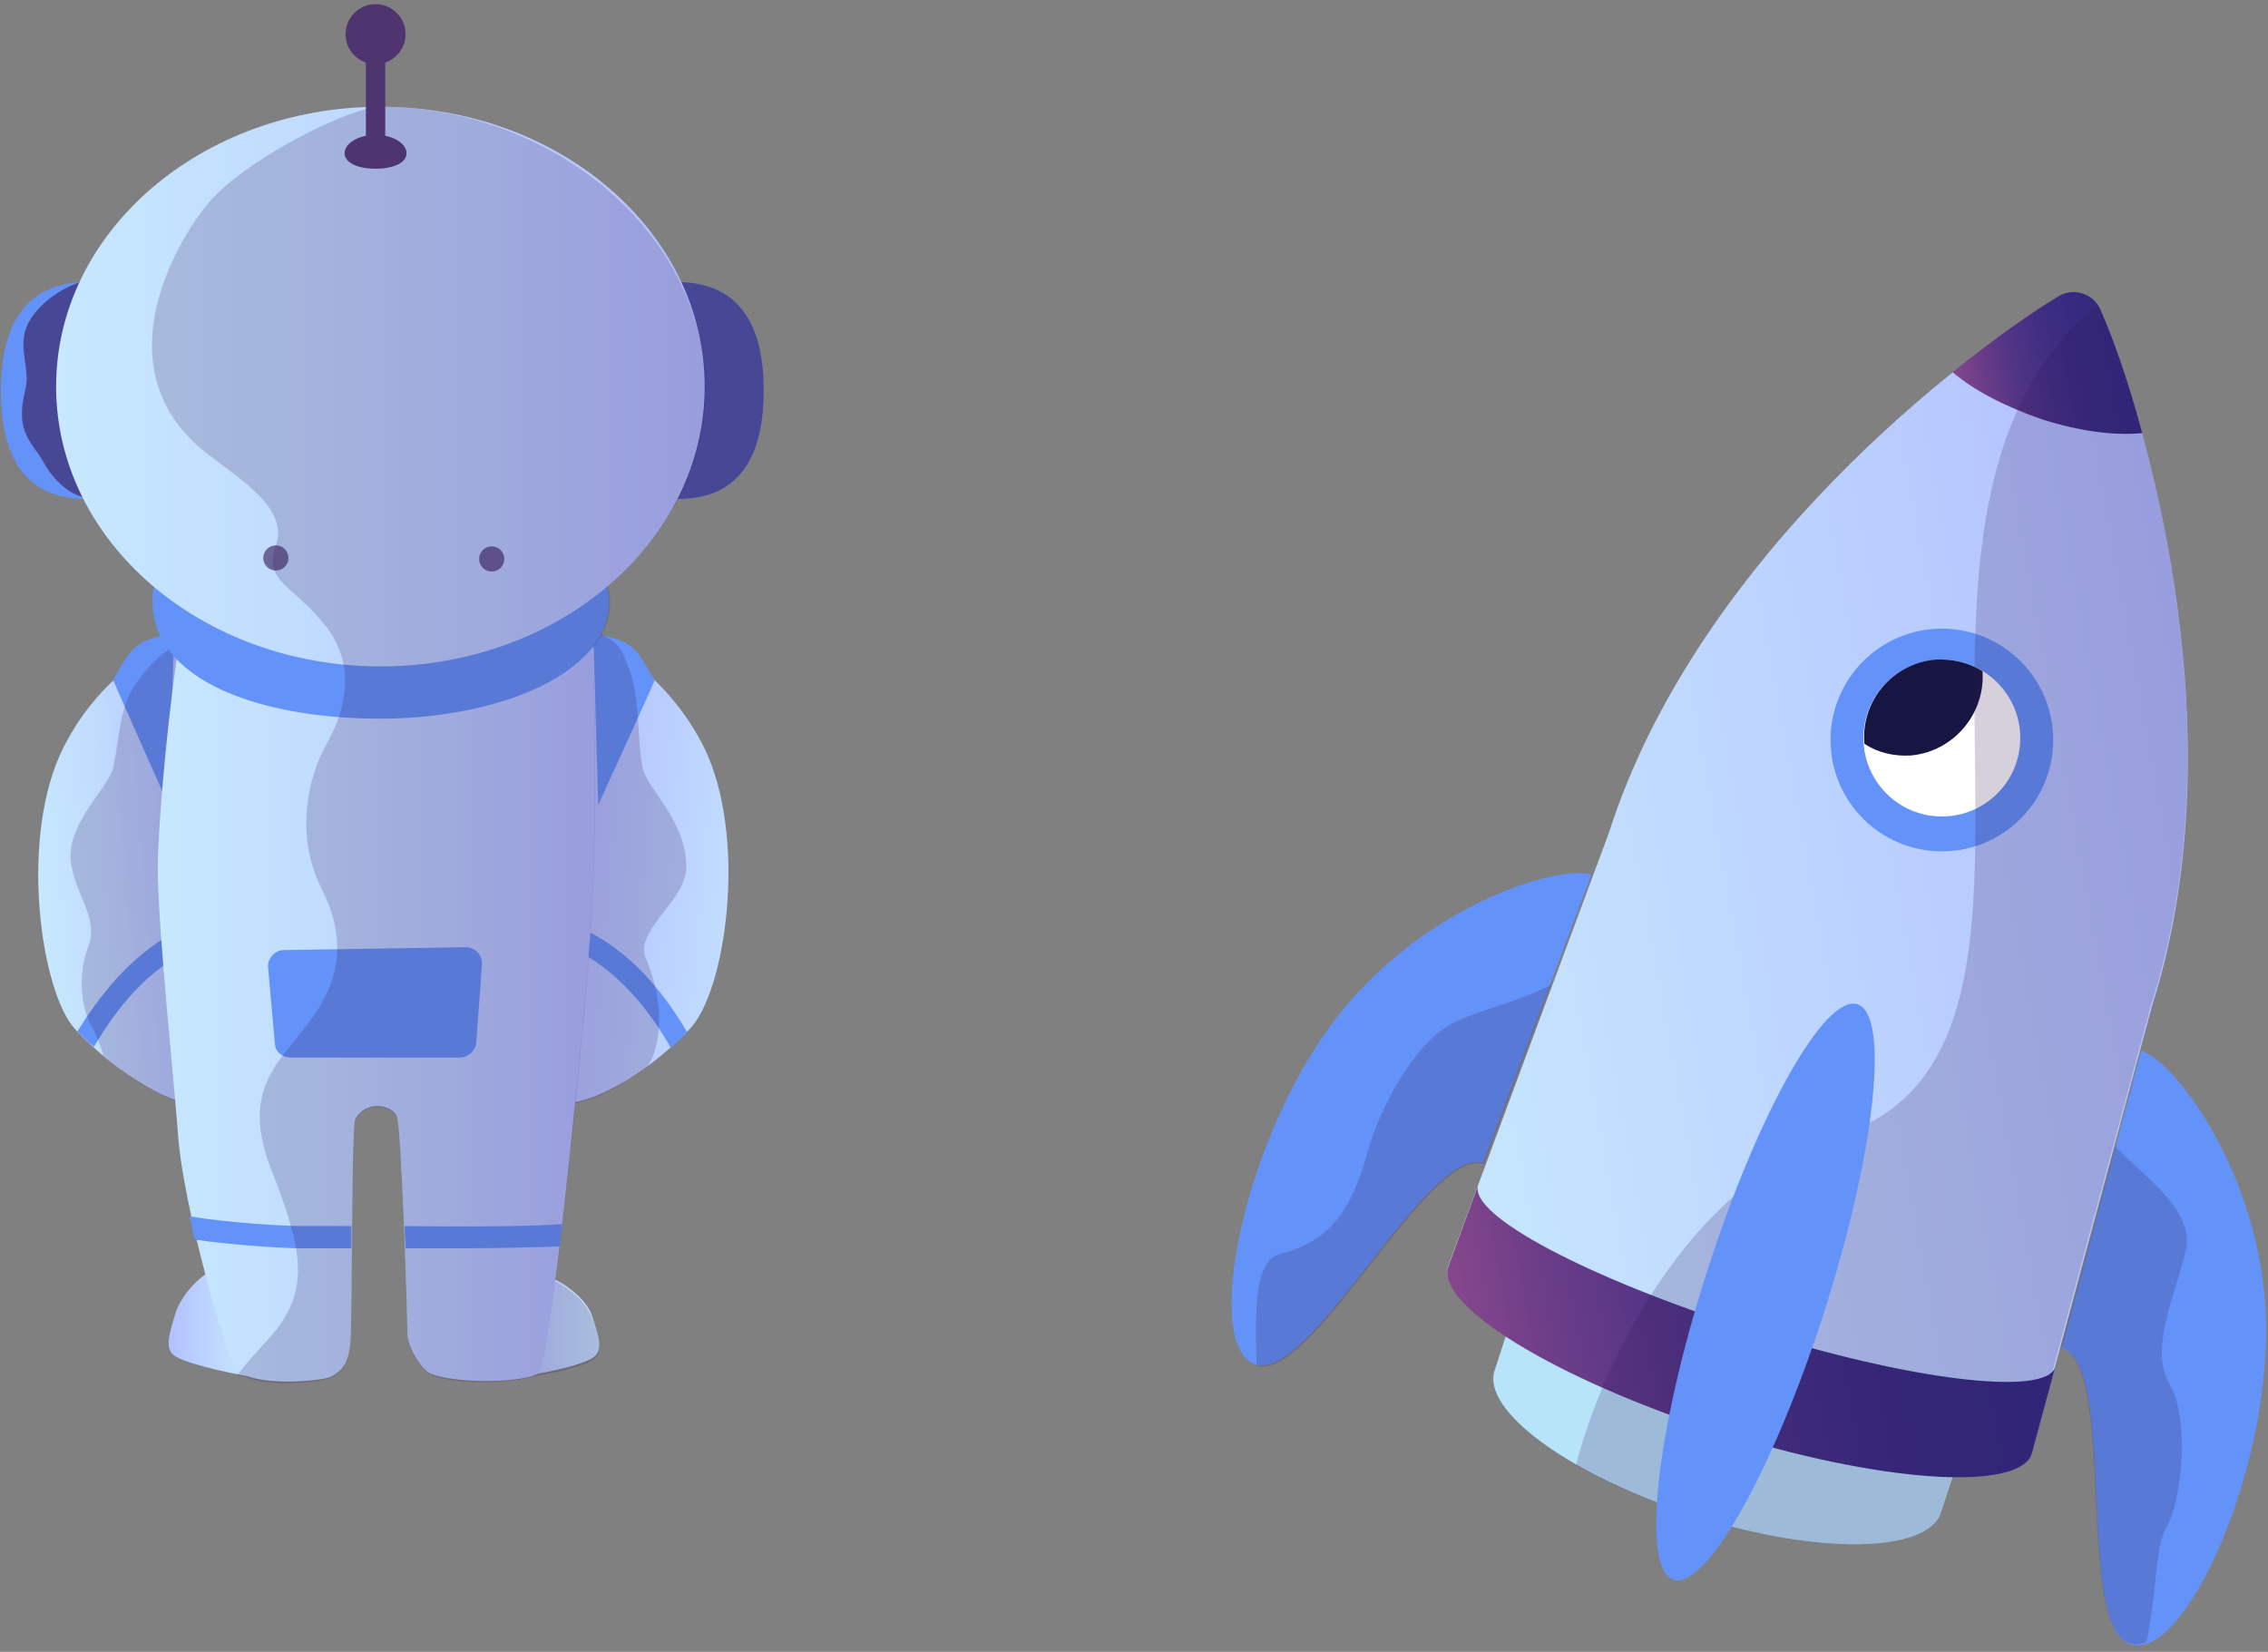
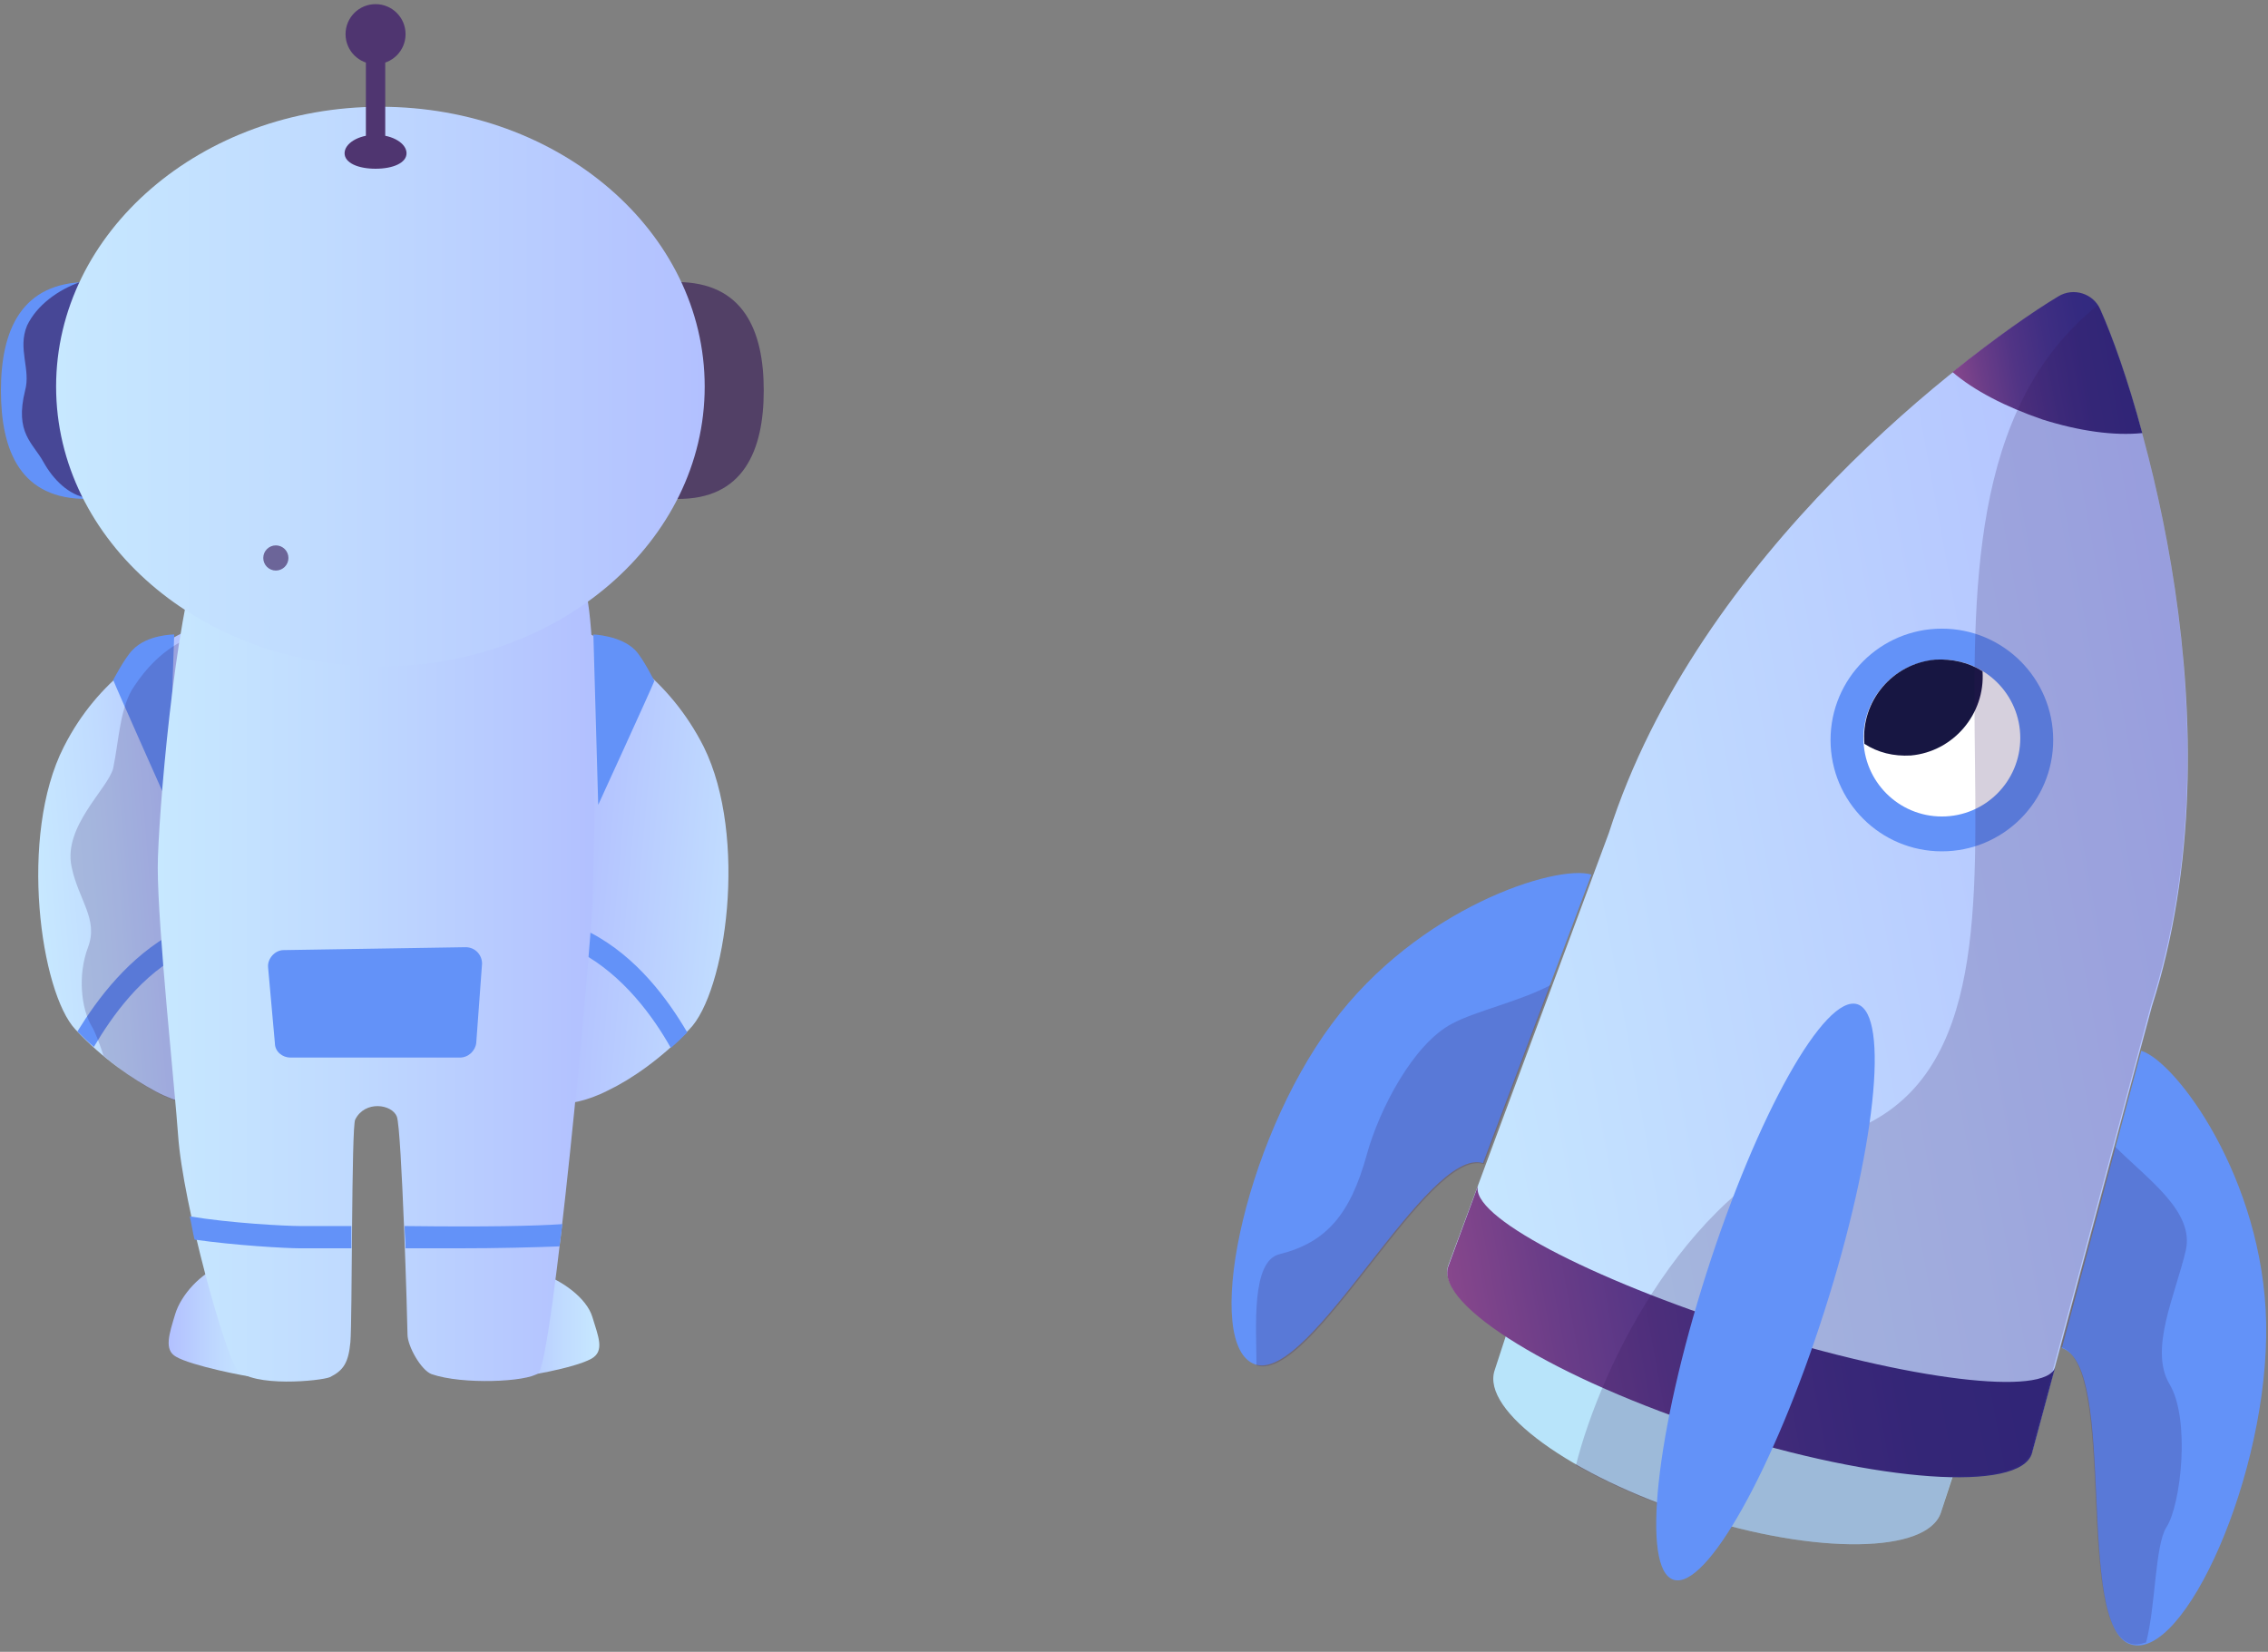
<svg xmlns="http://www.w3.org/2000/svg" width="346" height="252" viewBox="0 0 346 252" fill="none">
  <rect x="0" y="0" width="346" height="252" fill="#808080" stroke="none" />
  <path d="M230.38 201.816L228.017 209.053C225.949 215.257 239.684 225.154 258.439 231.21C277.195 237.267 294.031 236.971 296.099 230.767L298.462 223.529L230.38 201.816Z" fill="#B8E4FA" />
  <path d="M320.466 47.456C319.432 44.945 316.331 43.911 313.968 45.388C300.529 53.364 259.03 84.532 245.443 127.073L220.928 193.101C219.008 199.009 237.321 210.235 261.984 218.212C286.499 226.04 308.061 227.518 309.981 221.609L328.294 153.514C341.88 110.972 326.669 61.636 320.466 47.456Z" fill="url(#paint0_linear)" />
  <path d="M242.785 133.425C237.468 131.8 216.35 138.447 203.206 156.172C189.471 174.636 183.416 205.508 191.539 208.167C200.104 210.826 217.679 174.784 226.244 177.443L242.785 133.425Z" fill="#6392F8" />
  <path opacity="0.2" d="M221.518 156.172C215.611 159.274 210.442 169.171 208.522 176.114C206.012 185.272 202.32 189.555 195.231 191.328C190.8 192.362 191.686 202.702 191.686 208.315C200.252 210.974 217.826 174.932 226.392 177.591L236.582 150.264C231.856 152.775 225.063 154.252 221.518 156.172Z" fill="#351656" />
  <path d="M326.669 160.308C331.986 161.933 345.277 179.806 345.72 201.816C346.163 224.859 333.167 253.515 325.045 250.856C316.479 248.197 323.125 208.463 314.559 205.656L326.669 160.308Z" fill="#6392F8" />
  <path opacity="0.2" d="M333.463 190.737C334.792 184.829 327.703 179.954 322.682 174.932L314.411 205.508C322.977 208.315 316.479 247.902 324.897 250.709C325.635 251.004 326.521 250.856 327.407 250.561C328.884 244.948 328.737 235.79 330.509 232.983C332.724 229.586 334.201 216.439 330.952 211.122C327.851 205.804 331.838 197.68 333.463 190.737Z" fill="#351656" />
  <path d="M296.246 129.879C305.626 129.879 313.23 122.274 313.23 112.892C313.23 103.511 305.626 95.906 296.246 95.906C286.867 95.906 279.263 103.511 279.263 112.892C279.263 122.274 286.867 129.879 296.246 129.879Z" fill="#6392F8" />
  <path d="M296.246 124.562C302.853 124.562 308.209 119.205 308.209 112.597C308.209 105.989 302.853 100.632 296.246 100.632C289.64 100.632 284.284 105.989 284.284 112.597C284.284 119.205 289.64 124.562 296.246 124.562Z" fill="white" />
  <path d="M295.212 100.632C297.871 100.485 300.381 101.075 302.449 102.405C302.892 108.904 298.018 114.665 291.52 115.256C288.862 115.404 286.499 114.813 284.432 113.483C283.841 106.984 288.714 101.223 295.212 100.632Z" fill="#171642" />
  <path d="M266.857 202.85C242.342 195.021 224.029 185.419 225.506 180.84L220.928 193.248C219.008 199.157 237.321 210.383 261.984 218.359C286.499 226.188 308.061 227.665 309.981 221.757L313.525 208.61C312.048 213.042 291.52 210.678 266.857 202.85Z" fill="url(#paint1_linear)" />
  <path d="M297.871 56.762C301.12 59.568 305.993 62.079 311.605 64C317.217 65.772 322.534 66.511 326.817 66.067C324.602 57.796 322.239 51.296 320.466 47.308C319.433 44.797 316.331 43.763 313.968 45.24C310.276 47.456 304.517 51.444 297.871 56.762Z" fill="url(#paint2_linear)" />
  <path opacity="0.2" d="M320.466 47.456C320.319 47.16 320.171 46.865 320.023 46.569C280.739 78.032 322.534 160.013 280.592 173.159C257.701 180.25 244.262 208.315 240.422 223.529C245.443 226.336 251.498 229.142 258.439 231.21C277.195 237.267 294.031 236.971 296.098 230.767L297.871 225.154C304.664 225.302 309.095 224.12 309.833 221.461L328.146 153.366C341.88 110.972 326.669 61.636 320.466 47.456Z" fill="#351656" />
  <path d="M278.339 199.984C286.085 175.74 288.334 154.798 283.362 153.209C278.39 151.62 268.08 169.985 260.333 194.229C252.587 218.472 250.338 239.414 255.31 241.004C260.282 242.593 270.593 224.228 278.339 199.984Z" fill="#6392F8" />
  <path d="M29.382 95.758C23.475 98.712 15.057 103.439 9.74 113.927C2.799 127.516 6.196 151.446 11.512 157.059C15.795 161.638 20.226 164.592 23.77 166.512C30.416 170.057 34.994 168.285 34.994 168.285L29.382 95.758Z" fill="url(#paint3_linear)" />
  <path d="M11.808 157.354C12.694 158.24 13.432 158.979 14.319 159.718C17.124 154.991 21.555 148.639 28.348 145.242C29.53 144.651 31.45 144.06 33.222 143.469L32.927 140.072C30.859 140.663 28.496 141.401 26.724 142.14C19.635 145.98 14.909 152.332 11.808 157.354Z" fill="#6392F8" />
  <path d="M17.272 103.734C17.715 104.916 25.69 122.789 25.69 122.789L26.576 96.792C26.576 96.792 22.441 96.792 20.226 99.155C19.044 100.337 17.272 103.734 17.272 103.734Z" fill="#6392F8" />
  <path opacity="0.2" d="M23.918 166.66C30.564 170.205 35.142 168.433 35.142 168.433L29.382 97.087C24.804 98.86 21.998 102.405 20.521 104.621C18.306 107.723 18.158 112.893 17.272 117.176C16.534 120.278 9.592 126.039 10.922 132.243C11.955 137.265 15.057 140.22 13.432 144.503C11.808 148.787 12.398 153.957 14.023 156.616C14.614 157.65 15.204 159.274 15.795 161.047C18.601 163.41 21.407 165.331 23.918 166.66Z" fill="#351656" />
  <path d="M87.865 95.61C93.772 98.564 102.042 103.439 107.359 113.926C114.152 127.664 110.756 151.446 105.144 157.059C100.861 161.49 96.43 164.592 92.738 166.365C86.093 169.762 81.514 167.989 81.514 167.989L87.865 95.61Z" fill="url(#paint4_linear)" />
  <path d="M104.848 157.502C103.962 158.388 103.224 159.127 102.338 159.865C99.68 155.138 95.101 148.787 88.456 145.242C87.274 144.651 85.354 143.912 83.582 143.469L83.877 140.072C85.945 140.663 88.308 141.401 90.08 142.287C97.169 145.98 101.895 152.48 104.848 157.502Z" fill="#6392F8" />
  <path d="M99.827 103.882C99.384 105.064 91.262 122.789 91.262 122.789L90.523 96.792C90.523 96.792 94.658 96.939 96.874 99.155C98.055 100.337 99.827 103.882 99.827 103.882Z" fill="#6392F8" />
-   <path opacity="0.2" d="M92.738 166.512C86.093 169.91 81.514 168.137 81.514 168.137L90.671 96.349C95.101 98.121 94.954 99.598 95.987 102.109C97.612 105.95 97.169 112.892 98.055 117.176C98.646 120.278 104.701 125.153 104.701 132.243C104.701 137.413 96.726 141.992 98.498 146.128C102.633 156.025 99.384 162.229 98.646 162.819C96.578 164.297 94.511 165.626 92.738 166.512Z" fill="#351656" />
  <path d="M33.813 193.101C30.711 194.135 27.61 197.532 26.724 200.486C25.838 203.44 24.952 205.952 26.872 206.986C29.087 208.315 37.8 210.087 38.982 210.087C41.049 210.235 35.29 192.657 33.813 193.101Z" fill="url(#paint5_linear)" />
  <path d="M82.548 194.282C85.65 195.316 89.489 197.975 90.375 200.929C91.261 203.884 92.295 206.099 90.228 207.281C87.57 208.758 79.595 210.088 78.413 210.088C76.198 210.235 81.071 193.839 82.548 194.282Z" fill="url(#paint6_linear)" />
  <path d="M30.416 84.679C26.724 93.542 24.066 125.153 24.066 132.391C24.066 141.549 26.724 166.66 27.167 173.159C27.905 183.795 34.404 206.838 36.176 208.906C38.539 211.712 49.024 210.678 50.353 210.088C52.421 209.054 53.159 207.872 53.455 204.77C53.75 201.668 53.602 171.682 54.193 170.796C55.67 167.842 59.805 168.433 60.544 170.353C61.282 172.273 62.168 201.816 62.168 203.588C62.168 205.361 64.236 209.054 65.86 209.644C70.586 211.269 80.333 210.826 82.105 209.497C84.32 207.724 90.08 145.389 90.376 137.856C90.671 130.323 91.557 90.736 88.603 88.52C85.502 86.452 30.416 84.679 30.416 84.679Z" fill="url(#paint7_linear)" />
-   <path d="M116.515 59.568C116.515 50.41 113.414 43.024 103.224 43.024C103.224 43.024 103.224 55.432 103.224 59.568C103.224 63.704 103.224 76.112 103.224 76.112C113.414 76.26 116.515 68.727 116.515 59.568Z" fill="#6392F8" />
  <path opacity="0.6" d="M116.515 59.568C116.515 50.41 113.414 43.024 103.224 43.024C103.224 43.024 103.224 55.432 103.224 59.568C103.224 63.704 103.224 76.112 103.224 76.112C113.414 76.26 116.515 68.727 116.515 59.568Z" fill="#351656" />
-   <path d="M58.033 109.643C77.084 109.643 95.544 101.814 92.591 89.258C92.591 89.258 66.598 92.804 58.033 92.804C49.467 92.804 23.475 89.258 23.475 89.258C21.112 103.291 38.982 109.643 58.033 109.643Z" fill="#6392F8" />
  <path d="M0.141 59.568C0.141 50.41 3.242 43.024 13.432 43.024C13.432 43.024 13.432 55.432 13.432 59.568C13.432 63.704 13.432 76.112 13.432 76.112C3.095 76.26 0.141 68.727 0.141 59.568Z" fill="#6392F8" />
  <path opacity="0.6" d="M3.833 59.568C2.209 66.068 5.014 67.545 6.639 70.499C8.116 73.158 10.479 75.521 13.285 75.964C13.285 74.34 13.285 63.409 13.285 59.568C13.285 55.432 13.285 43.024 13.285 43.024C12.989 43.024 12.546 43.024 12.251 43.024C8.854 44.206 5.605 46.569 4.128 49.672C2.652 53.217 4.719 56.319 3.833 59.568Z" fill="#351656" />
  <path d="M58.033 101.666C85.356 101.666 107.507 82.554 107.507 58.977C107.507 35.401 85.356 16.288 58.033 16.288C30.709 16.288 8.559 35.401 8.559 58.977C8.559 82.554 30.709 101.666 58.033 101.666Z" fill="url(#paint8_linear)" />
  <path opacity="0.6" d="M42.083 87.043C43.143 87.043 44.003 86.183 44.003 85.123C44.003 84.062 43.143 83.202 42.083 83.202C41.023 83.202 40.163 84.062 40.163 85.123C40.163 86.183 41.023 87.043 42.083 87.043Z" fill="#351656" />
-   <path opacity="0.6" d="M75.016 87.191C76.077 87.191 76.936 86.331 76.936 85.27C76.936 84.21 76.077 83.35 75.016 83.35C73.956 83.35 73.096 84.21 73.096 85.27C73.096 86.331 73.956 87.191 75.016 87.191Z" fill="#351656" />
  <path d="M70.143 161.342H44.298C43.117 161.342 41.935 160.456 41.935 159.127L40.901 147.605C40.754 146.276 41.935 144.946 43.264 144.946L71.029 144.503C72.506 144.503 73.54 145.685 73.54 147.014L72.653 159.127C72.506 160.308 71.472 161.342 70.143 161.342Z" fill="#6392F8" />
  <path d="M53.602 190.442C53.602 189.26 53.602 188.226 53.602 187.044H45.923C43.56 187.044 35.142 186.601 28.939 185.567C29.235 186.749 29.382 187.931 29.678 189.112C35.88 189.999 43.56 190.442 45.923 190.442H53.602V190.442Z" fill="#6392F8" />
  <path d="M69.552 190.442C76.198 190.442 81.367 190.294 85.354 190.146C85.502 189.112 85.65 187.931 85.797 186.749C81.514 187.044 74.13 187.192 61.873 187.044H61.725C61.725 188.226 61.873 189.26 61.873 190.442C64.531 190.442 67.189 190.442 69.552 190.442Z" fill="#6392F8" />
-   <path opacity="0.2" d="M58.033 16.288C53.75 16.288 39.572 23.231 33.074 29.582C28.348 34.162 14.171 55.875 31.745 69.317C36.471 73.01 44.151 77.589 42.083 83.202C40.015 88.815 44.889 89.258 49.763 95.61C54.636 101.962 52.421 108.904 49.763 113.631C47.104 118.358 44.889 127.221 49.024 135.493C53.159 143.617 51.682 149.968 47.104 156.025C42.674 161.933 36.619 166.217 41.345 178.329C46.07 190.442 47.695 196.941 40.901 204.327C39.277 206.099 37.653 207.872 36.176 209.792C36.619 209.94 37.209 209.94 37.505 210.088C41.197 211.712 49.024 210.826 50.353 210.235C52.421 209.201 53.159 208.02 53.455 204.918C53.75 201.816 53.602 171.83 54.193 170.944C55.67 167.989 59.805 168.58 60.543 170.501C61.282 172.421 62.168 201.963 62.168 203.736C62.168 205.508 64.236 209.201 65.86 209.792C70.143 211.417 78.708 210.974 81.514 209.94C84.468 209.497 88.456 208.61 90.228 207.576C92.295 206.395 91.409 204.179 90.375 201.225C89.637 198.861 87.274 196.793 84.763 195.464C87.274 176.114 90.228 143.321 90.375 138.004C90.671 132.686 91.114 111.858 90.375 99.007C92.591 96.201 93.624 92.951 92.738 89.406C101.747 81.725 107.654 71.09 107.654 59.273C107.507 35.491 84.025 16.288 58.033 16.288Z" fill="#351656" />
  <path d="M62.02 23.379C62.02 24.856 59.953 25.742 57.294 25.742C54.636 25.742 52.569 24.856 52.569 23.379C52.569 21.901 54.636 20.572 57.294 20.572C59.953 20.572 62.02 21.901 62.02 23.379Z" fill="#4F3570" />
  <path d="M55.818 21.901V6.392H58.771V21.901C58.771 22.345 58.476 22.64 58.033 22.64H56.704C56.261 22.64 55.818 22.345 55.818 21.901Z" fill="#4F3570" />
  <path d="M57.294 9.789C59.823 9.789 61.873 7.739 61.873 5.21C61.873 2.681 59.823 0.631 57.294 0.631C54.766 0.631 52.716 2.681 52.716 5.21C52.716 7.739 54.766 9.789 57.294 9.789Z" fill="#4F3570" />
  <defs>
    <linearGradient id="paint0_linear" x1="213.147" y1="152.458" x2="339.056" y2="129.553" gradientUnits="userSpaceOnUse">
      <stop stop-color="#C7E8FF" />
      <stop offset="1" stop-color="#B2C0FF" />
    </linearGradient>
    <linearGradient id="paint1_linear" x1="223.673" y1="210.324" x2="310.854" y2="194.465" gradientUnits="userSpaceOnUse">
      <stop stop-color="#87478C" />
      <stop offset="0.165" stop-color="#6B3D88" />
      <stop offset="0.359" stop-color="#513485" />
      <stop offset="0.56" stop-color="#3F2E82" />
      <stop offset="0.769" stop-color="#342A80" />
      <stop offset="1" stop-color="#302980" />
    </linearGradient>
    <linearGradient id="paint2_linear" x1="298.34" y1="59.678" x2="324.708" y2="54.881" gradientUnits="userSpaceOnUse">
      <stop stop-color="#87478C" />
      <stop offset="0.165" stop-color="#6B3D88" />
      <stop offset="0.359" stop-color="#513485" />
      <stop offset="0.56" stop-color="#3F2E82" />
      <stop offset="0.769" stop-color="#342A80" />
      <stop offset="1" stop-color="#302980" />
    </linearGradient>
    <linearGradient id="paint3_linear" x1="5.717" y1="134.285" x2="32.284" y2="132.149" gradientUnits="userSpaceOnUse">
      <stop stop-color="#C7E8FF" />
      <stop offset="0.408" stop-color="#C0DBFF" />
      <stop offset="1" stop-color="#B2C0FF" />
    </linearGradient>
    <linearGradient id="paint4_linear" x1="120.798" y1="135.244" x2="87.25" y2="132.296" gradientUnits="userSpaceOnUse">
      <stop stop-color="#C7E8FF" />
      <stop offset="1" stop-color="#B2C0FF" />
    </linearGradient>
    <linearGradient id="paint5_linear" x1="25.681" y1="201.637" x2="39.394" y2="201.637" gradientUnits="userSpaceOnUse">
      <stop stop-color="#B2C0FF" />
      <stop offset="0.592" stop-color="#C0DBFF" />
      <stop offset="1" stop-color="#C7E8FF" />
    </linearGradient>
    <linearGradient id="paint6_linear" x1="77.754" y1="202.26" x2="91.342" y2="202.26" gradientUnits="userSpaceOnUse">
      <stop stop-color="#B2C0FF" />
      <stop offset="0.592" stop-color="#C0DBFF" />
      <stop offset="1" stop-color="#C7E8FF" />
    </linearGradient>
    <linearGradient id="paint7_linear" x1="23.976" y1="147.841" x2="90.678" y2="147.841" gradientUnits="userSpaceOnUse">
      <stop stop-color="#C7E8FF" />
      <stop offset="0.408" stop-color="#C0DBFF" />
      <stop offset="1" stop-color="#B2C0FF" />
    </linearGradient>
    <linearGradient id="paint8_linear" x1="8.563" y1="59.041" x2="107.52" y2="59.041" gradientUnits="userSpaceOnUse">
      <stop stop-color="#C7E8FF" />
      <stop offset="0.408" stop-color="#C0DBFF" />
      <stop offset="1" stop-color="#B2C0FF" />
    </linearGradient>
  </defs>
</svg>